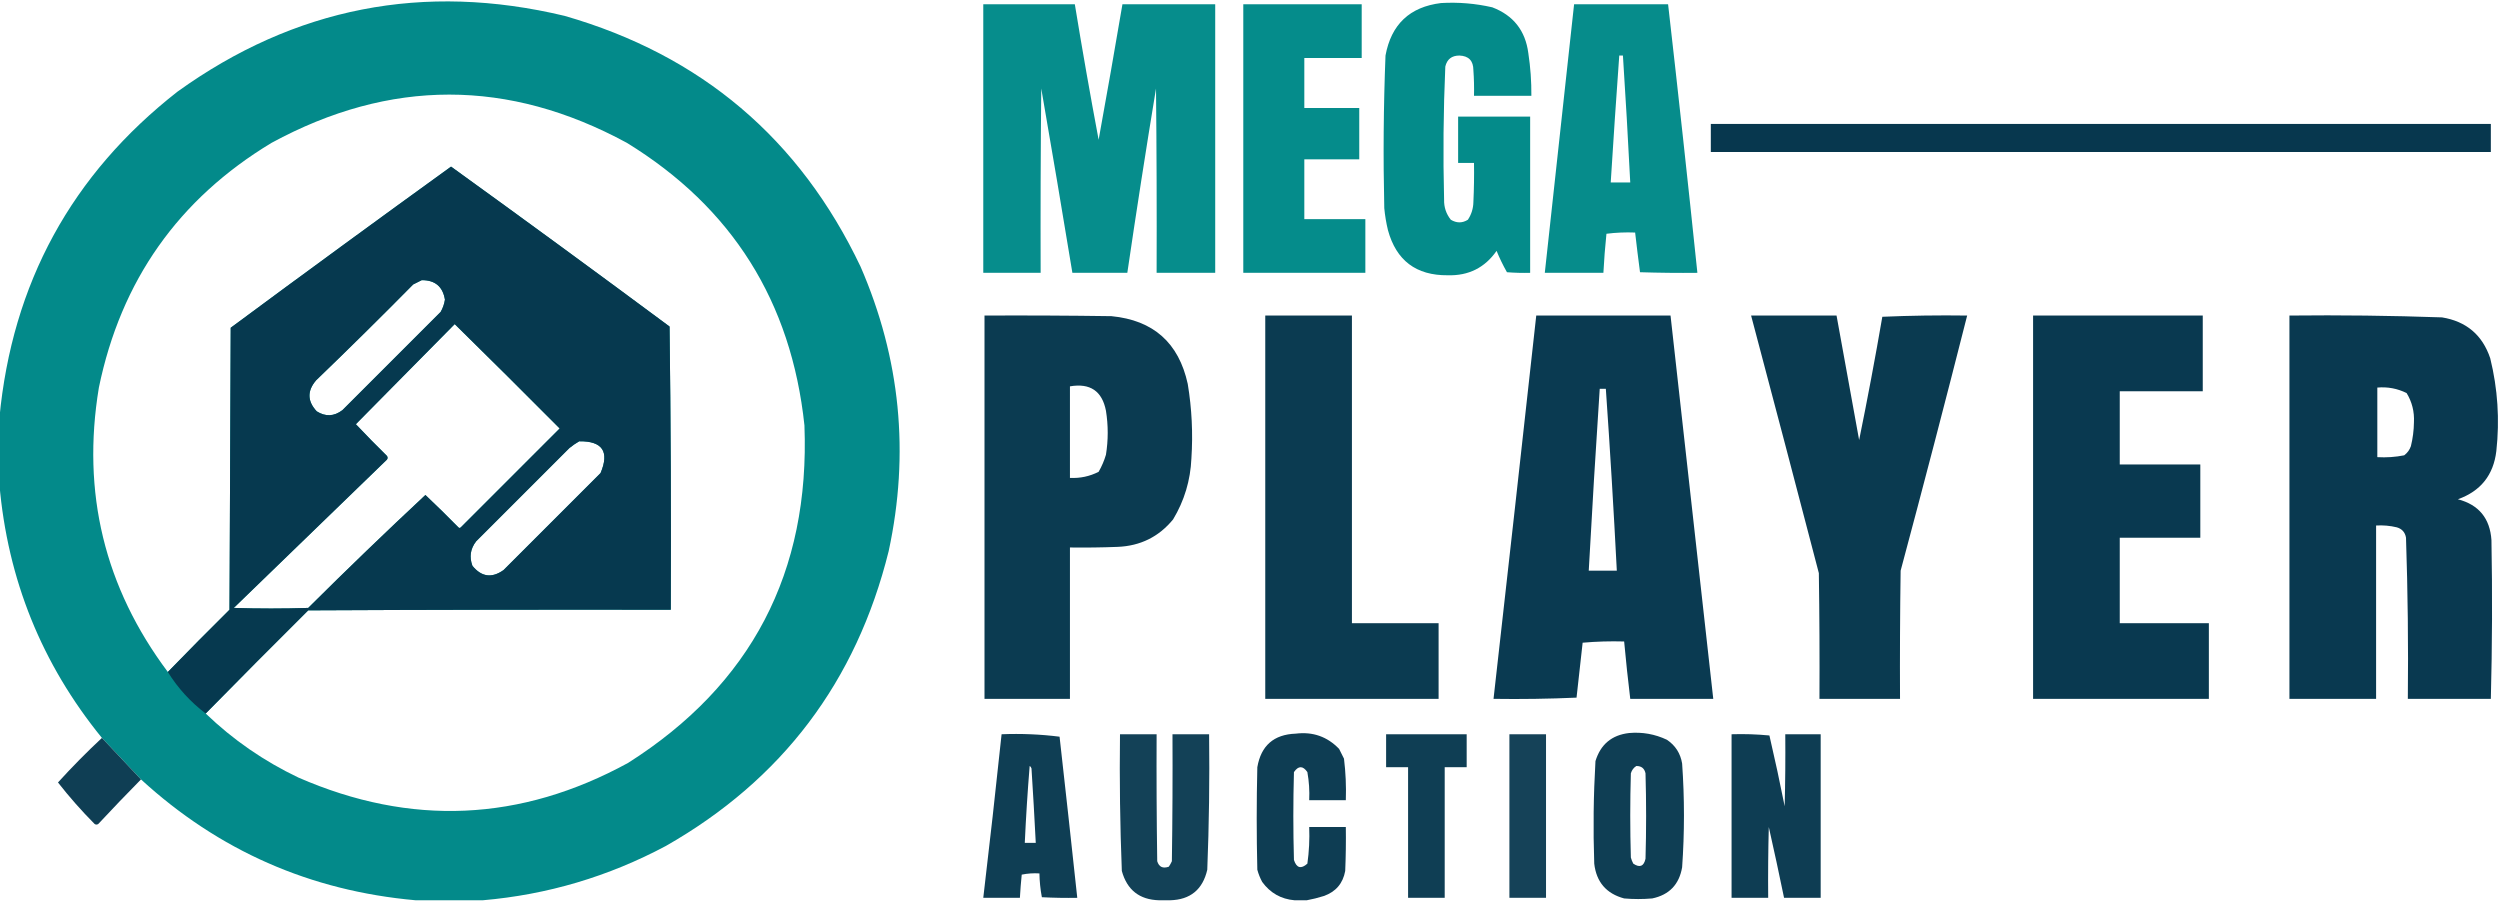
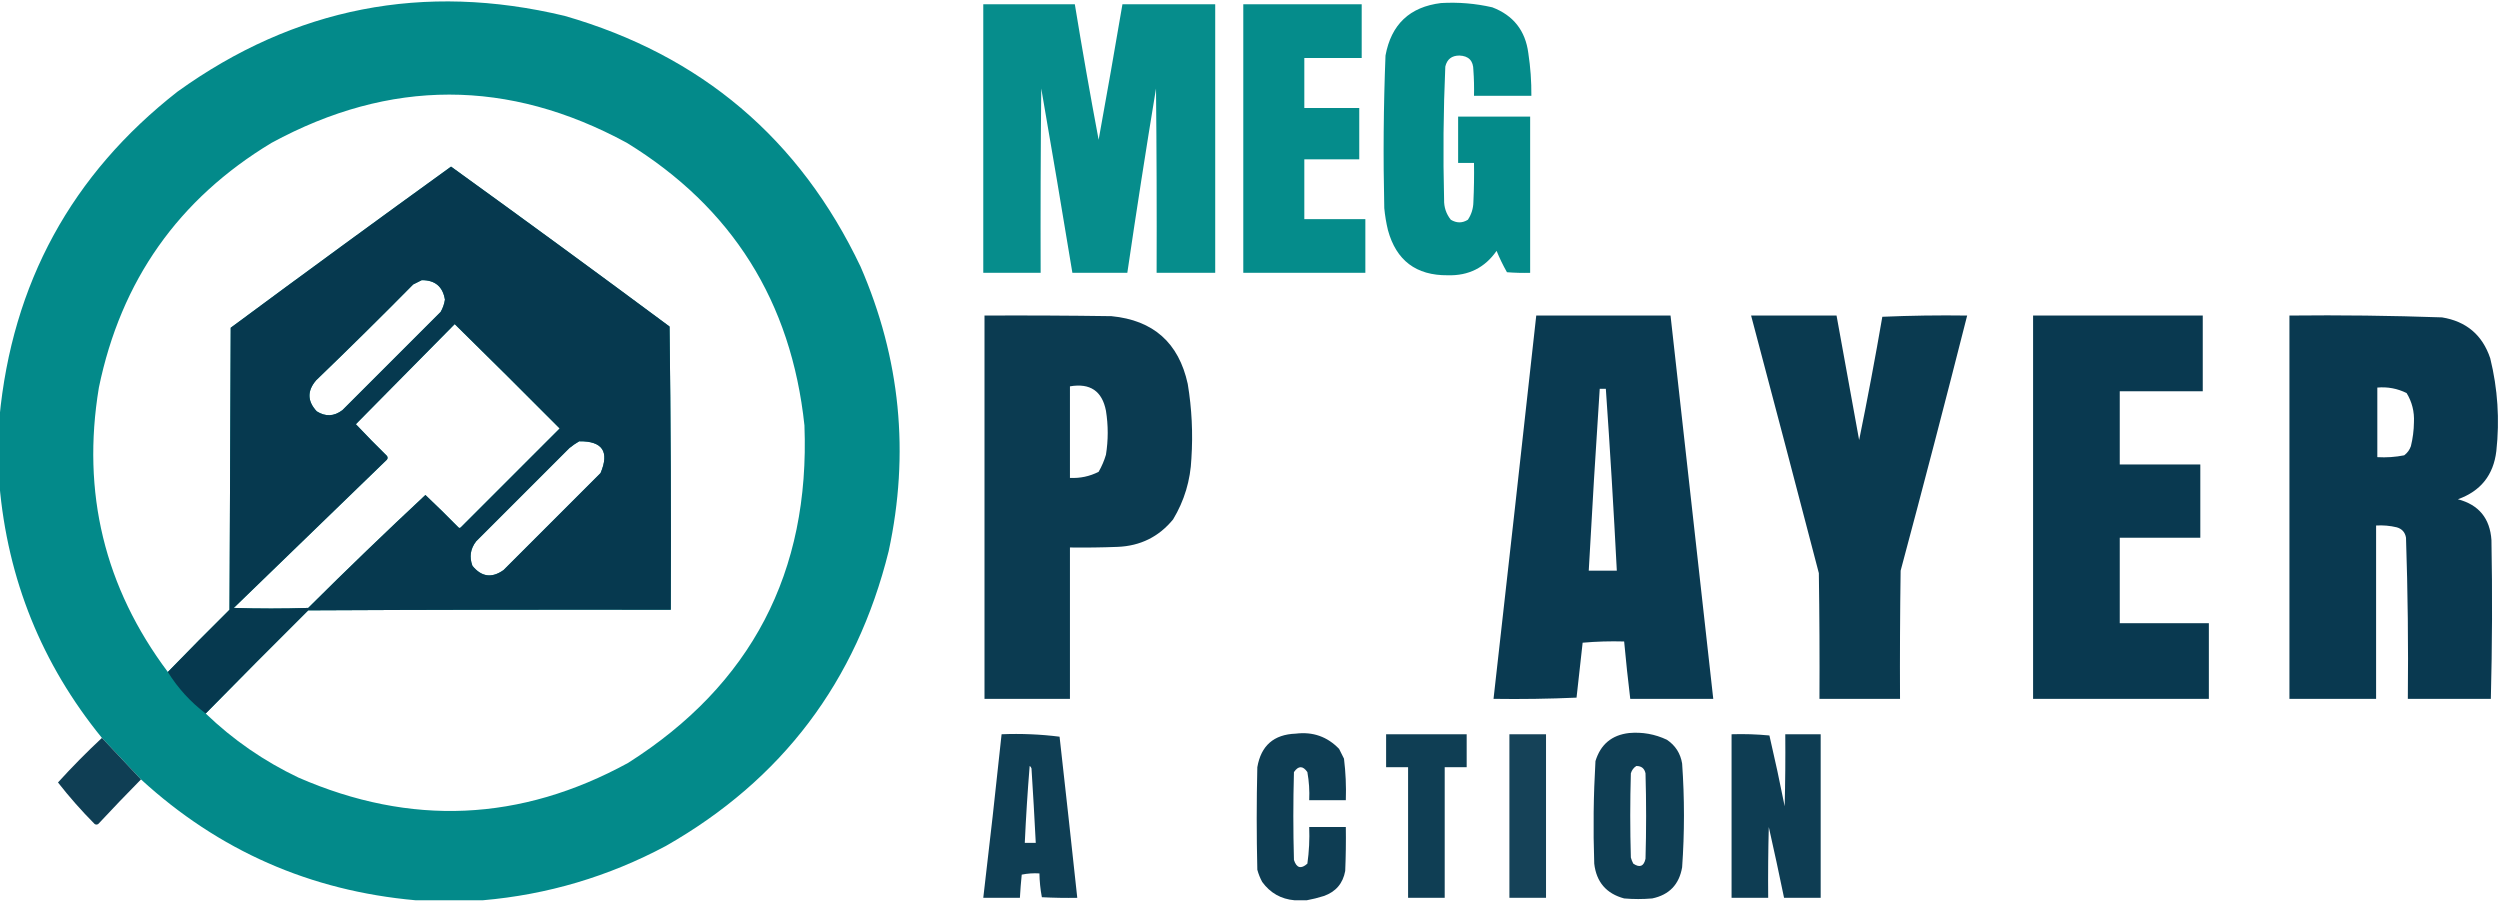
<svg xmlns="http://www.w3.org/2000/svg" version="1.1" width="2048px" height="738px" style="shape-rendering:geometricPrecision; text-rendering:geometricPrecision; image-rendering:optimizeQuality; fill-rule:evenodd; clip-rule:evenodd">
  <g>
    <path style="opacity:0.985" fill="#008989" d="M 395.5,737.5 C 377.167,737.5 358.833,737.5 340.5,737.5C 254.128,729.803 179.128,696.803 115.5,638.5C 104.824,627.125 94.158,615.792 83.5,604.5C 34.195,543.95 6.195,474.617 -0.5,396.5C -0.5,378.5 -0.5,360.5 -0.5,342.5C 9.942,232.091 58.609,142.924 145.5,75C 241.449,6.057 347.116,-14.61 462.5,13C 574.281,45.124 655.115,113.624 705,218.5C 737.625,293.656 745.291,371.323 728,451.5C 701.508,558.279 640.675,638.779 545.5,693C 498.422,718.098 448.422,732.931 395.5,737.5 Z M 168.5,584.5 C 196.271,556.228 224.271,528.062 252.5,500C 351.499,499.5 450.499,499.333 549.5,499.5C 549.833,422.164 549.5,344.83 548.5,267.5C 489.089,223.413 429.422,179.747 369.5,136.5C 309.107,180.121 248.941,224.121 189,268.5C 188.667,345.5 188.333,422.5 188,499.5C 170.965,516.368 154.132,533.368 137.5,550.5C 85.591,481.188 66.757,403.521 81,317.5C 99.088,229.806 146.254,162.973 222.5,117C 319.5,64.333 416.5,64.333 513.5,117C 599.766,169.952 648.266,247.119 659,348.5C 663.601,468.816 615.434,560.982 514.5,625C 426.48,673.108 336.48,677.108 244.5,637C 216.234,623.538 190.901,606.038 168.5,584.5 Z M 345.5,229.5 C 356.427,229.454 362.761,234.788 364.5,245.5C 363.945,249.054 362.779,252.387 361,255.5C 334.167,282.333 307.333,309.167 280.5,336C 273.684,341.172 266.684,341.505 259.5,337C 251.694,328.66 251.528,320.16 259,311.5C 285.805,285.695 312.305,259.528 338.5,233C 340.925,231.787 343.259,230.621 345.5,229.5 Z M 372.5,265.5 C 401.299,293.798 429.965,322.298 458.5,351C 431.5,378 404.5,405 377.5,432C 376.833,432.667 376.167,432.667 375.5,432C 366.652,422.986 357.652,414.152 348.5,405.5C 316.045,435.787 284.045,466.621 252.5,498C 232.167,498.667 211.833,498.667 191.5,498C 233.333,457.5 275.167,417 317,376.5C 317.667,375.5 317.667,374.5 317,373.5C 308.319,364.986 299.819,356.319 291.5,347.5C 318.521,320.146 345.521,292.812 372.5,265.5 Z M 474.5,361.5 C 493.549,361.264 499.382,369.93 492,387.5C 465.5,414 439,440.5 412.5,467C 402.912,473.819 394.412,472.652 387,463.5C 384.324,456.243 385.324,449.576 390,443.5C 415.5,418 441,392.5 466.5,367C 469.07,364.913 471.737,363.08 474.5,361.5 Z" />
  </g>
  <g>
    <path style="opacity:0.981" fill="#008a89" d="M 1180.5,2.5 C 1194.69,1.672 1208.69,2.839 1222.5,6C 1239.78,12.615 1249.61,25.115 1252,43.5C 1253.77,55.101 1254.6,66.768 1254.5,78.5C 1238.83,78.5 1223.17,78.5 1207.5,78.5C 1207.67,71.492 1207.5,64.492 1207,57.5C 1206.98,49.777 1203.15,45.777 1195.5,45.5C 1189.26,45.528 1185.42,48.528 1184,54.5C 1182.41,90.813 1182.08,127.146 1183,163.5C 1182.85,169.703 1184.68,175.203 1188.5,180C 1193.28,182.874 1197.95,182.874 1202.5,180C 1205.4,175.621 1206.9,170.787 1207,165.5C 1207.5,154.839 1207.67,144.172 1207.5,133.5C 1203.17,133.5 1198.83,133.5 1194.5,133.5C 1194.5,120.833 1194.5,108.167 1194.5,95.5C 1214.17,95.5 1233.83,95.5 1253.5,95.5C 1253.5,138.167 1253.5,180.833 1253.5,223.5C 1247.16,223.666 1240.82,223.5 1234.5,223C 1231.29,217.357 1228.45,211.524 1226,205.5C 1216.38,219.308 1203.05,225.975 1186,225.5C 1160.11,225.73 1143.78,213.397 1137,188.5C 1135.57,182.574 1134.57,176.574 1134,170.5C 1133.04,128.805 1133.37,87.138 1135,45.5C 1139.68,19.985 1154.85,5.651 1180.5,2.5 Z" />
  </g>
  <g>
    <path style="opacity:0.975" fill="#008a89" d="M 805.5,3.5 C 830.5,3.5 855.5,3.5 880.5,3.5C 886.566,40.561 893.066,77.561 900,114.5C 906.718,77.527 913.218,40.527 919.5,3.5C 944.833,3.5 970.167,3.5 995.5,3.5C 995.5,76.833 995.5,150.167 995.5,223.5C 979.5,223.5 963.5,223.5 947.5,223.5C 947.667,173.166 947.5,122.832 947,72.5C 938.731,122.78 930.898,173.113 923.5,223.5C 908.5,223.5 893.5,223.5 878.5,223.5C 870.218,173.141 861.718,122.807 853,72.5C 852.5,122.832 852.333,173.166 852.5,223.5C 836.833,223.5 821.167,223.5 805.5,223.5C 805.5,150.167 805.5,76.833 805.5,3.5 Z" />
  </g>
  <g>
    <path style="opacity:0.979" fill="#008a89" d="M 1018.5,3.5 C 1050.83,3.5 1083.17,3.5 1115.5,3.5C 1115.5,18.167 1115.5,32.833 1115.5,47.5C 1099.83,47.5 1084.17,47.5 1068.5,47.5C 1068.5,61.167 1068.5,74.833 1068.5,88.5C 1083.5,88.5 1098.5,88.5 1113.5,88.5C 1113.5,102.5 1113.5,116.5 1113.5,130.5C 1098.5,130.5 1083.5,130.5 1068.5,130.5C 1068.5,146.833 1068.5,163.167 1068.5,179.5C 1085.17,179.5 1101.83,179.5 1118.5,179.5C 1118.5,194.167 1118.5,208.833 1118.5,223.5C 1085.17,223.5 1051.83,223.5 1018.5,223.5C 1018.5,150.167 1018.5,76.833 1018.5,3.5 Z" />
  </g>
  <g>
-     <path style="opacity:0.973" fill="#008a89" d="M 1289.5,3.5 C 1315.17,3.5 1340.83,3.5 1366.5,3.5C 1374.87,76.792 1382.87,150.125 1390.5,223.5C 1374.83,223.667 1359.16,223.5 1343.5,223C 1342.07,212.215 1340.74,201.382 1339.5,190.5C 1331.58,190.185 1323.75,190.518 1316,191.5C 1314.9,202.151 1314.06,212.817 1313.5,223.5C 1297.5,223.5 1281.5,223.5 1265.5,223.5C 1273.43,150.159 1281.43,76.826 1289.5,3.5 Z M 1326.5,45.5 C 1327.5,45.5 1328.5,45.5 1329.5,45.5C 1331.75,80.151 1333.75,114.818 1335.5,149.5C 1330.17,149.5 1324.83,149.5 1319.5,149.5C 1321.67,114.771 1324,80.104 1326.5,45.5 Z" />
-   </g>
+     </g>
  <g>
-     <path style="opacity:1" fill="#07374e" d="M 1401.5,101.5 C 1614.5,101.5 1827.5,101.5 2040.5,101.5C 2040.5,109.167 2040.5,116.833 2040.5,124.5C 1827.5,124.5 1614.5,124.5 1401.5,124.5C 1401.5,116.833 1401.5,109.167 1401.5,101.5 Z" />
-   </g>
+     </g>
  <g>
    <path style="opacity:0.98" fill="#07374e" d="M 168.5,584.5 C 156.037,575.041 145.704,563.707 137.5,550.5C 154.132,533.368 170.965,516.368 188,499.5C 188.333,422.5 188.667,345.5 189,268.5C 248.941,224.121 309.107,180.121 369.5,136.5C 429.422,179.747 489.089,223.413 548.5,267.5C 549.5,344.83 549.833,422.164 549.5,499.5C 450.499,499.333 351.499,499.5 252.5,500C 224.271,528.062 196.271,556.228 168.5,584.5 Z M 345.5,229.5 C 343.259,230.621 340.925,231.787 338.5,233C 312.305,259.528 285.805,285.695 259,311.5C 251.528,320.16 251.694,328.66 259.5,337C 266.684,341.505 273.684,341.172 280.5,336C 307.333,309.167 334.167,282.333 361,255.5C 362.779,252.387 363.945,249.054 364.5,245.5C 362.761,234.788 356.427,229.454 345.5,229.5 Z M 372.5,265.5 C 345.521,292.812 318.521,320.146 291.5,347.5C 299.819,356.319 308.319,364.986 317,373.5C 317.667,374.5 317.667,375.5 317,376.5C 275.167,417 233.333,457.5 191.5,498C 211.833,498.667 232.167,498.667 252.5,498C 284.045,466.621 316.045,435.787 348.5,405.5C 357.652,414.152 366.652,422.986 375.5,432C 376.167,432.667 376.833,432.667 377.5,432C 404.5,405 431.5,378 458.5,351C 429.965,322.298 401.299,293.798 372.5,265.5 Z M 474.5,361.5 C 471.737,363.08 469.07,364.913 466.5,367C 441,392.5 415.5,418 390,443.5C 385.324,449.576 384.324,456.243 387,463.5C 394.412,472.652 402.912,473.819 412.5,467C 439,440.5 465.5,414 492,387.5C 499.382,369.93 493.549,361.264 474.5,361.5 Z" />
  </g>
  <g>
    <path style="opacity:0.98" fill="#07374e" d="M 806.5,258.5 C 841.168,258.333 875.835,258.5 910.5,259C 944.804,262.303 965.637,280.803 973,314.5C 976.339,334.699 977.339,355.032 976,375.5C 975.229,393.475 970.229,410.142 961,425.5C 949.324,439.754 934.157,447.254 915.5,448C 902.504,448.5 889.504,448.667 876.5,448.5C 876.5,489.833 876.5,531.167 876.5,572.5C 853.167,572.5 829.833,572.5 806.5,572.5C 806.5,467.833 806.5,363.167 806.5,258.5 Z M 876.5,316.5 C 893.037,313.663 902.87,320.33 906,336.5C 907.917,348.495 907.917,360.495 906,372.5C 904.557,377.389 902.557,382.055 900,386.5C 892.663,390.242 884.83,391.909 876.5,391.5C 876.5,366.5 876.5,341.5 876.5,316.5 Z" />
  </g>
  <g>
-     <path style="opacity:0.978" fill="#07374e" d="M 1036.5,258.5 C 1060.17,258.5 1083.83,258.5 1107.5,258.5C 1107.5,342.5 1107.5,426.5 1107.5,510.5C 1131.17,510.5 1154.83,510.5 1178.5,510.5C 1178.5,531.167 1178.5,551.833 1178.5,572.5C 1131.17,572.5 1083.83,572.5 1036.5,572.5C 1036.5,467.833 1036.5,363.167 1036.5,258.5 Z" />
-   </g>
+     </g>
  <g>
    <path style="opacity:0.984" fill="#07374e" d="M 1258.5,258.5 C 1295.17,258.5 1331.83,258.5 1368.5,258.5C 1380.17,363.167 1391.83,467.833 1403.5,572.5C 1380.83,572.5 1358.17,572.5 1335.5,572.5C 1333.61,556.864 1331.95,541.198 1330.5,525.5C 1319.15,525.168 1307.81,525.501 1296.5,526.5C 1294.77,541.494 1293.11,556.494 1291.5,571.5C 1268.84,572.5 1246.18,572.833 1223.5,572.5C 1235.31,467.849 1246.98,363.182 1258.5,258.5 Z M 1310.5,318.5 C 1312.17,318.5 1313.83,318.5 1315.5,318.5C 1318.96,368.131 1321.96,417.798 1324.5,467.5C 1316.83,467.5 1309.17,467.5 1301.5,467.5C 1304.21,417.813 1307.21,368.146 1310.5,318.5 Z" />
  </g>
  <g>
    <path style="opacity:0.983" fill="#07374e" d="M 1434.5,258.5 C 1457.83,258.5 1481.17,258.5 1504.5,258.5C 1510.73,292.475 1516.89,326.475 1523,360.5C 1529.84,326.958 1536.17,293.291 1542,259.5C 1565.09,258.506 1588.26,258.173 1611.5,258.5C 1593.81,328.27 1575.64,397.937 1557,467.5C 1556.5,502.498 1556.33,537.498 1556.5,572.5C 1534.5,572.5 1512.5,572.5 1490.5,572.5C 1490.67,538.165 1490.5,503.832 1490,469.5C 1471.65,399.105 1453.15,328.772 1434.5,258.5 Z" />
  </g>
  <g>
    <path style="opacity:0.988" fill="#07374e" d="M 1665.5,258.5 C 1711.83,258.5 1758.17,258.5 1804.5,258.5C 1804.5,279.167 1804.5,299.833 1804.5,320.5C 1781.83,320.5 1759.17,320.5 1736.5,320.5C 1736.5,340.5 1736.5,360.5 1736.5,380.5C 1758.5,380.5 1780.5,380.5 1802.5,380.5C 1802.5,400.5 1802.5,420.5 1802.5,440.5C 1780.5,440.5 1758.5,440.5 1736.5,440.5C 1736.5,463.833 1736.5,487.167 1736.5,510.5C 1760.83,510.5 1785.17,510.5 1809.5,510.5C 1809.5,531.167 1809.5,551.833 1809.5,572.5C 1761.5,572.5 1713.5,572.5 1665.5,572.5C 1665.5,467.833 1665.5,363.167 1665.5,258.5 Z" />
  </g>
  <g>
    <path style="opacity:0.986" fill="#07374e" d="M 1875.5,258.5 C 1917.19,258.046 1958.86,258.546 2000.5,260C 2020.42,263.259 2033.59,274.426 2040,293.5C 2046.15,318.51 2047.81,343.843 2045,369.5C 2042.67,389.162 2032.17,402.329 2013.5,409C 2030.63,413.477 2039.8,424.644 2041,442.5C 2041.79,485.845 2041.62,529.179 2040.5,572.5C 2017.83,572.5 1995.17,572.5 1972.5,572.5C 1972.96,528.473 1972.46,484.473 1971,440.5C 1970.27,436.104 1967.77,433.27 1963.5,432C 1957.93,430.649 1952.26,430.149 1946.5,430.5C 1946.5,477.833 1946.5,525.167 1946.5,572.5C 1922.83,572.5 1899.17,572.5 1875.5,572.5C 1875.5,467.833 1875.5,363.167 1875.5,258.5 Z M 1947.5,317.5 C 1955.94,316.756 1963.94,318.256 1971.5,322C 1975.95,329.299 1977.95,337.299 1977.5,346C 1977.41,352.599 1976.58,359.099 1975,365.5C 1973.94,368.562 1972.11,371.062 1969.5,373C 1962.28,374.429 1954.95,374.929 1947.5,374.5C 1947.5,355.5 1947.5,336.5 1947.5,317.5 Z" />
  </g>
  <g>
    <path style="opacity:0.967" fill="#07374e" d="M 1070.5,737.5 C 1067.17,737.5 1063.83,737.5 1060.5,737.5C 1049.43,736.547 1040.6,731.547 1034,722.5C 1032.28,719.326 1030.94,715.993 1030,712.5C 1029.33,684.5 1029.33,656.5 1030,628.5C 1033.03,610.807 1043.53,601.64 1061.5,601C 1075.49,599.283 1087.33,603.45 1097,613.5C 1098.33,616.167 1099.67,618.833 1101,621.5C 1102.38,632.779 1102.88,644.112 1102.5,655.5C 1092.5,655.5 1082.5,655.5 1072.5,655.5C 1072.86,647.762 1072.36,640.095 1071,632.5C 1067.33,627.167 1063.67,627.167 1060,632.5C 1059.33,656.5 1059.33,680.5 1060,704.5C 1062.15,711.12 1065.81,712.12 1071,707.5C 1072.4,697.566 1072.9,687.566 1072.5,677.5C 1082.5,677.5 1092.5,677.5 1102.5,677.5C 1102.67,689.505 1102.5,701.505 1102,713.5C 1100.12,723.717 1094.28,730.55 1084.5,734C 1079.78,735.494 1075.11,736.661 1070.5,737.5 Z" />
  </g>
  <g>
    <path style="opacity:0.963" fill="#07374e" d="M 1334.5,600.5 C 1345.36,599.532 1355.7,601.366 1365.5,606C 1372.46,610.643 1376.63,617.143 1378,625.5C 1380,653.833 1380,682.167 1378,710.5C 1375.58,724.586 1367.41,733.086 1353.5,736C 1345.83,736.667 1338.17,736.667 1330.5,736C 1315.91,732.073 1307.74,722.573 1306,707.5C 1305.04,679.459 1305.38,651.459 1307,623.5C 1311.18,609.812 1320.35,602.145 1334.5,600.5 Z M 1340.5,627.5 C 1344.64,627.482 1347.14,629.482 1348,633.5C 1348.67,656.833 1348.67,680.167 1348,703.5C 1346.62,709.729 1343.29,711.063 1338,707.5C 1337.14,705.913 1336.47,704.246 1336,702.5C 1335.33,679.5 1335.33,656.5 1336,633.5C 1336.8,630.854 1338.3,628.854 1340.5,627.5 Z" />
  </g>
  <g>
    <path style="opacity:0.962" fill="#07374e" d="M 820.5,601.5 C 836.574,600.858 852.407,601.524 868,603.5C 872.944,647.495 877.777,691.495 882.5,735.5C 872.828,735.666 863.161,735.5 853.5,735C 852.277,728.602 851.61,722.102 851.5,715.5C 846.57,715.197 841.737,715.531 837,716.5C 836.349,722.827 835.849,729.16 835.5,735.5C 825.5,735.5 815.5,735.5 805.5,735.5C 810.792,690.873 815.792,646.206 820.5,601.5 Z M 843.5,627.5 C 844.222,627.918 844.722,628.584 845,629.5C 846.304,649.829 847.47,670.163 848.5,690.5C 845.5,690.5 842.5,690.5 839.5,690.5C 840.461,669.462 841.794,648.462 843.5,627.5 Z" />
  </g>
  <g>
-     <path style="opacity:0.949" fill="#07374e" d="M 958.5,737.5 C 955.5,737.5 952.5,737.5 949.5,737.5C 933.443,737.048 923.277,729.048 919,713.5C 917.538,676.201 917.038,638.868 917.5,601.5C 927.5,601.5 937.5,601.5 947.5,601.5C 947.333,636.168 947.5,670.835 948,705.5C 949.449,710.218 952.615,711.718 957.5,710C 958.46,708.581 959.293,707.081 960,705.5C 960.5,670.835 960.667,636.168 960.5,601.5C 970.5,601.5 980.5,601.5 990.5,601.5C 990.962,638.535 990.462,675.535 989,712.5C 985.26,728.745 975.094,737.078 958.5,737.5 Z" />
-   </g>
+     </g>
  <g>
    <path style="opacity:0.963" fill="#07374e" d="M 1135.5,601.5 C 1157.5,601.5 1179.5,601.5 1201.5,601.5C 1201.5,610.5 1201.5,619.5 1201.5,628.5C 1195.5,628.5 1189.5,628.5 1183.5,628.5C 1183.5,664.167 1183.5,699.833 1183.5,735.5C 1173.5,735.5 1163.5,735.5 1153.5,735.5C 1153.5,699.833 1153.5,664.167 1153.5,628.5C 1147.5,628.5 1141.5,628.5 1135.5,628.5C 1135.5,619.5 1135.5,610.5 1135.5,601.5 Z" />
  </g>
  <g>
    <path style="opacity:0.939" fill="#07374e" d="M 1236.5,601.5 C 1246.5,601.5 1256.5,601.5 1266.5,601.5C 1266.5,646.167 1266.5,690.833 1266.5,735.5C 1256.5,735.5 1246.5,735.5 1236.5,735.5C 1236.5,690.833 1236.5,646.167 1236.5,601.5 Z" />
  </g>
  <g>
    <path style="opacity:0.967" fill="#07374e" d="M 1418.5,601.5 C 1428.85,601.168 1439.19,601.501 1449.5,602.5C 1453.98,621.753 1458.15,641.087 1462,660.5C 1462.5,640.836 1462.67,621.169 1462.5,601.5C 1472.17,601.5 1481.83,601.5 1491.5,601.5C 1491.5,646.167 1491.5,690.833 1491.5,735.5C 1481.5,735.5 1471.5,735.5 1461.5,735.5C 1457.53,716.14 1453.36,696.807 1449,677.5C 1448.5,696.83 1448.33,716.164 1448.5,735.5C 1438.5,735.5 1428.5,735.5 1418.5,735.5C 1418.5,690.833 1418.5,646.167 1418.5,601.5 Z" />
  </g>
  <g>
    <path style="opacity:0.961" fill="#07374e" d="M 83.5,604.5 C 94.158,615.792 104.824,627.125 115.5,638.5C 103.673,650.494 92.006,662.661 80.5,675C 79.5,675.667 78.5,675.667 77.5,675C 66.79,664.211 56.79,652.878 47.5,641C 58.993,628.34 70.993,616.173 83.5,604.5 Z" />
  </g>
</svg>